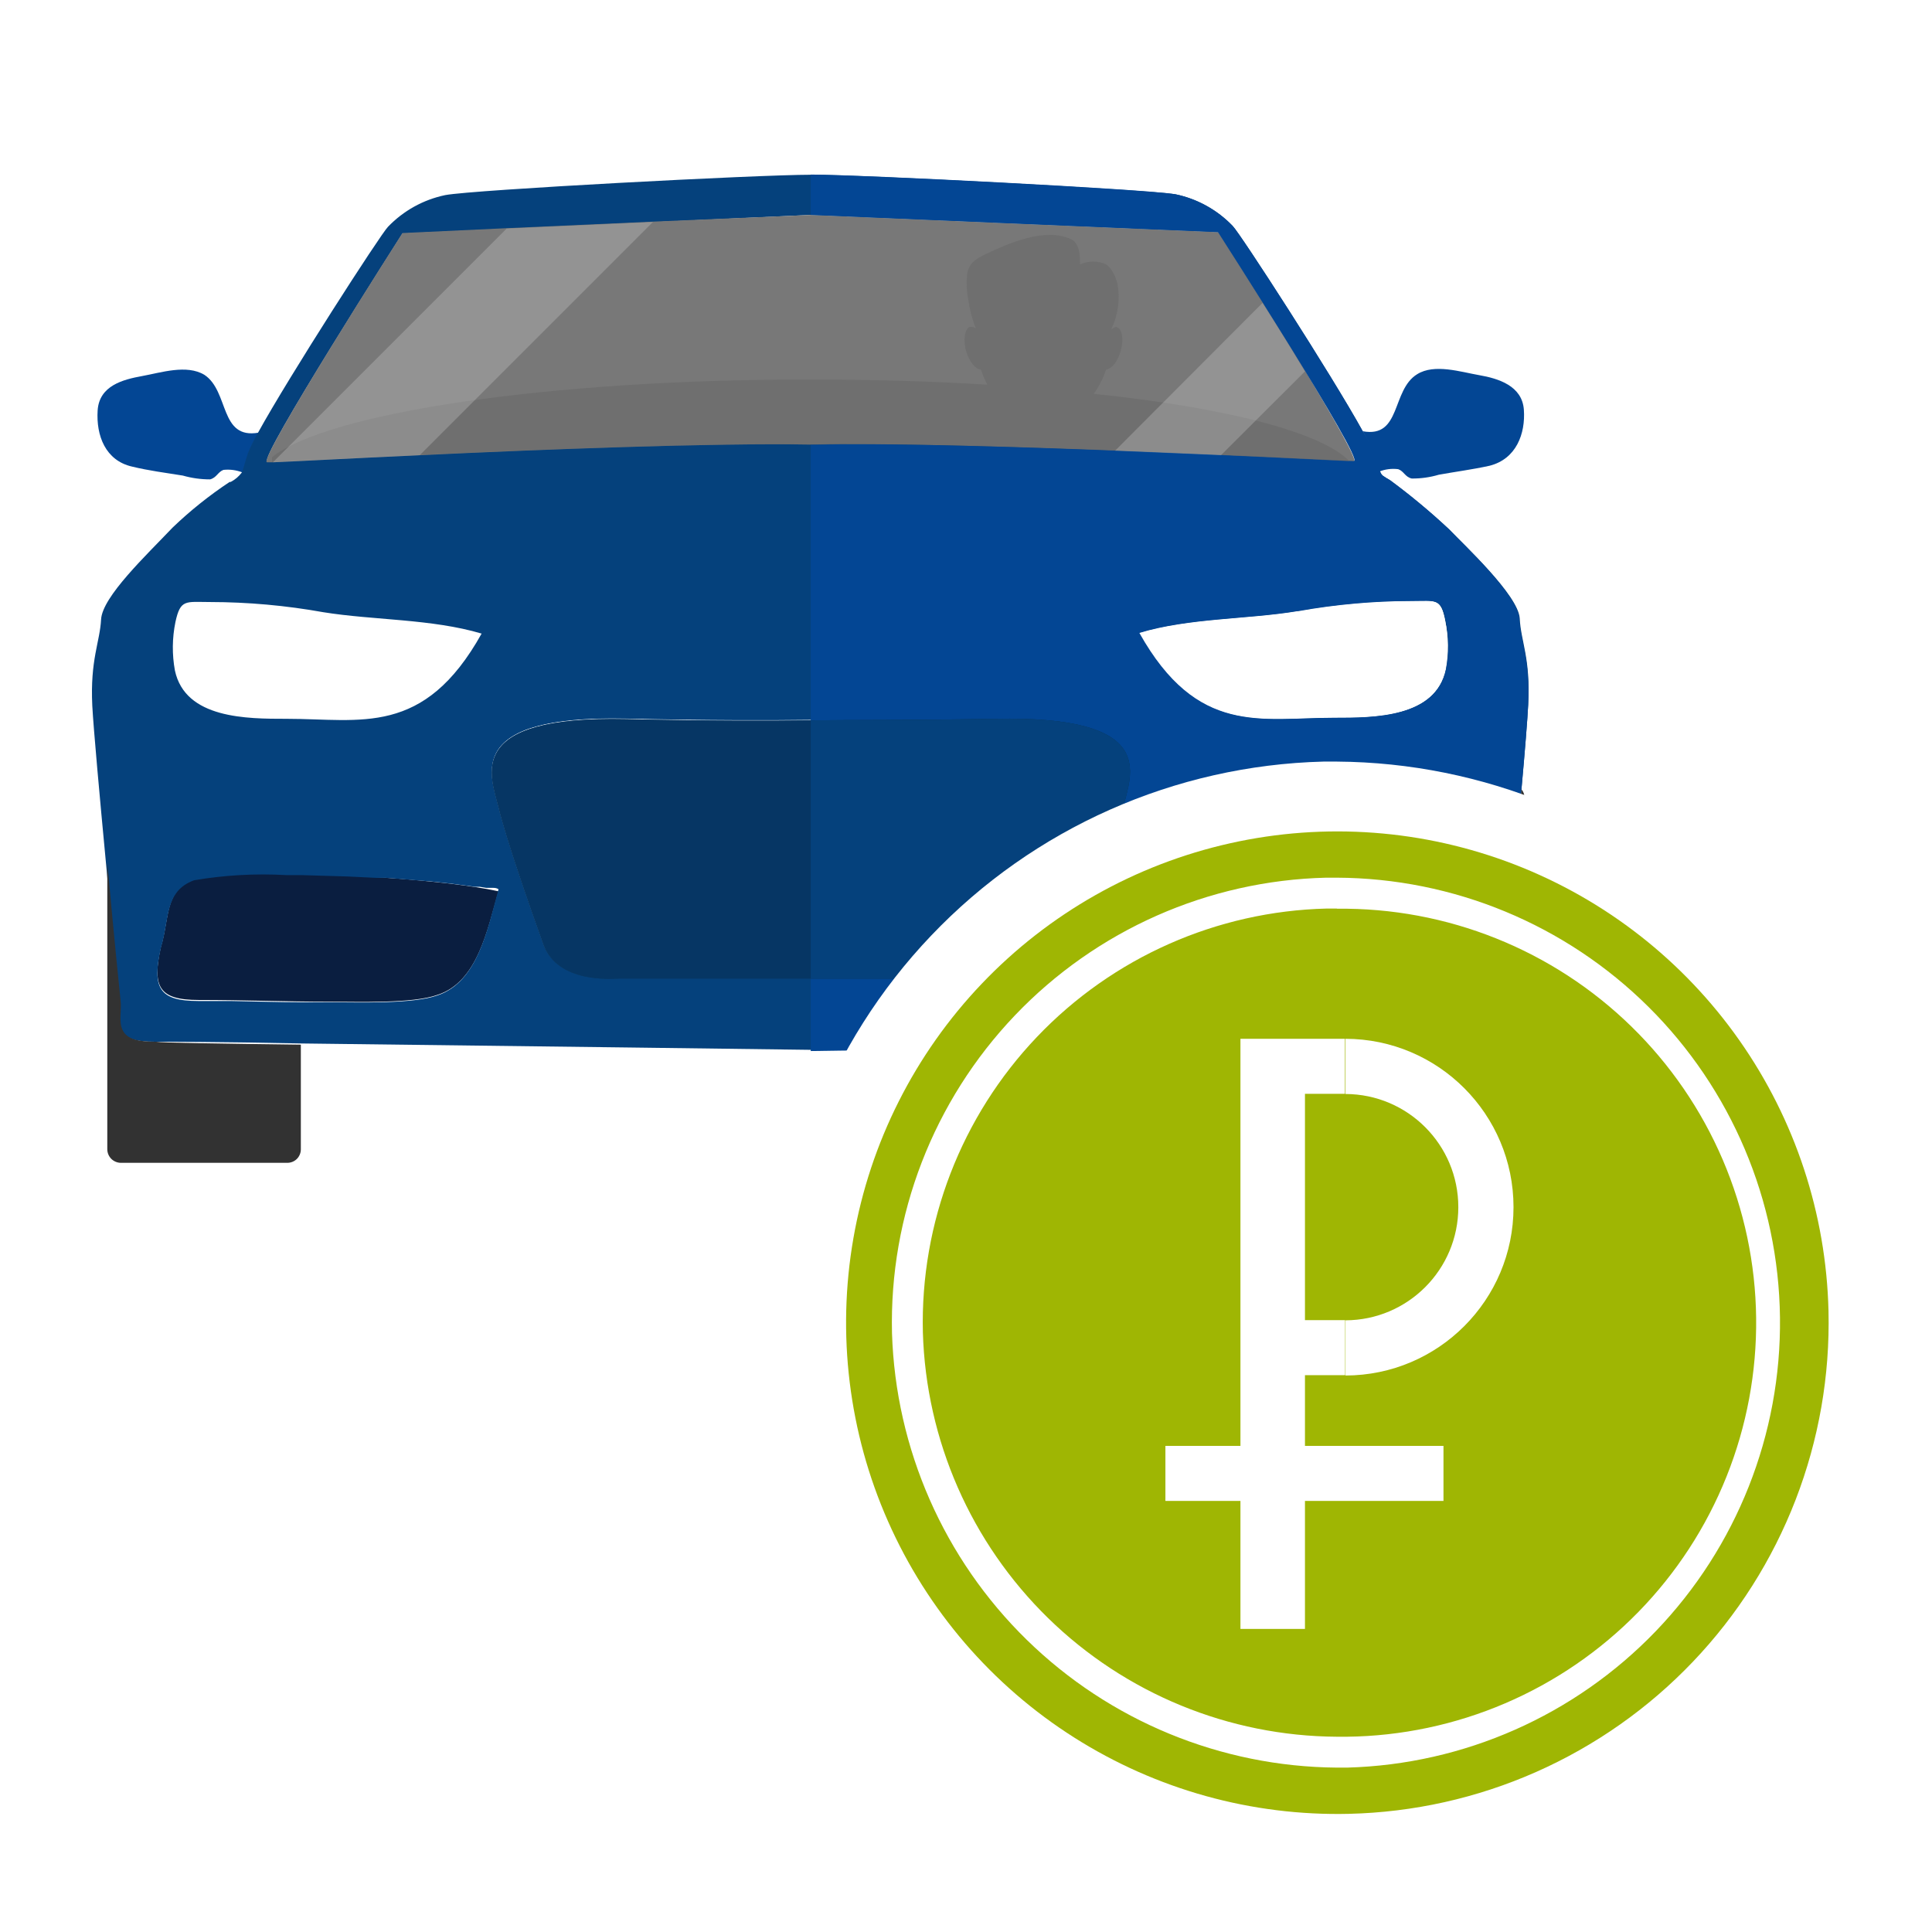
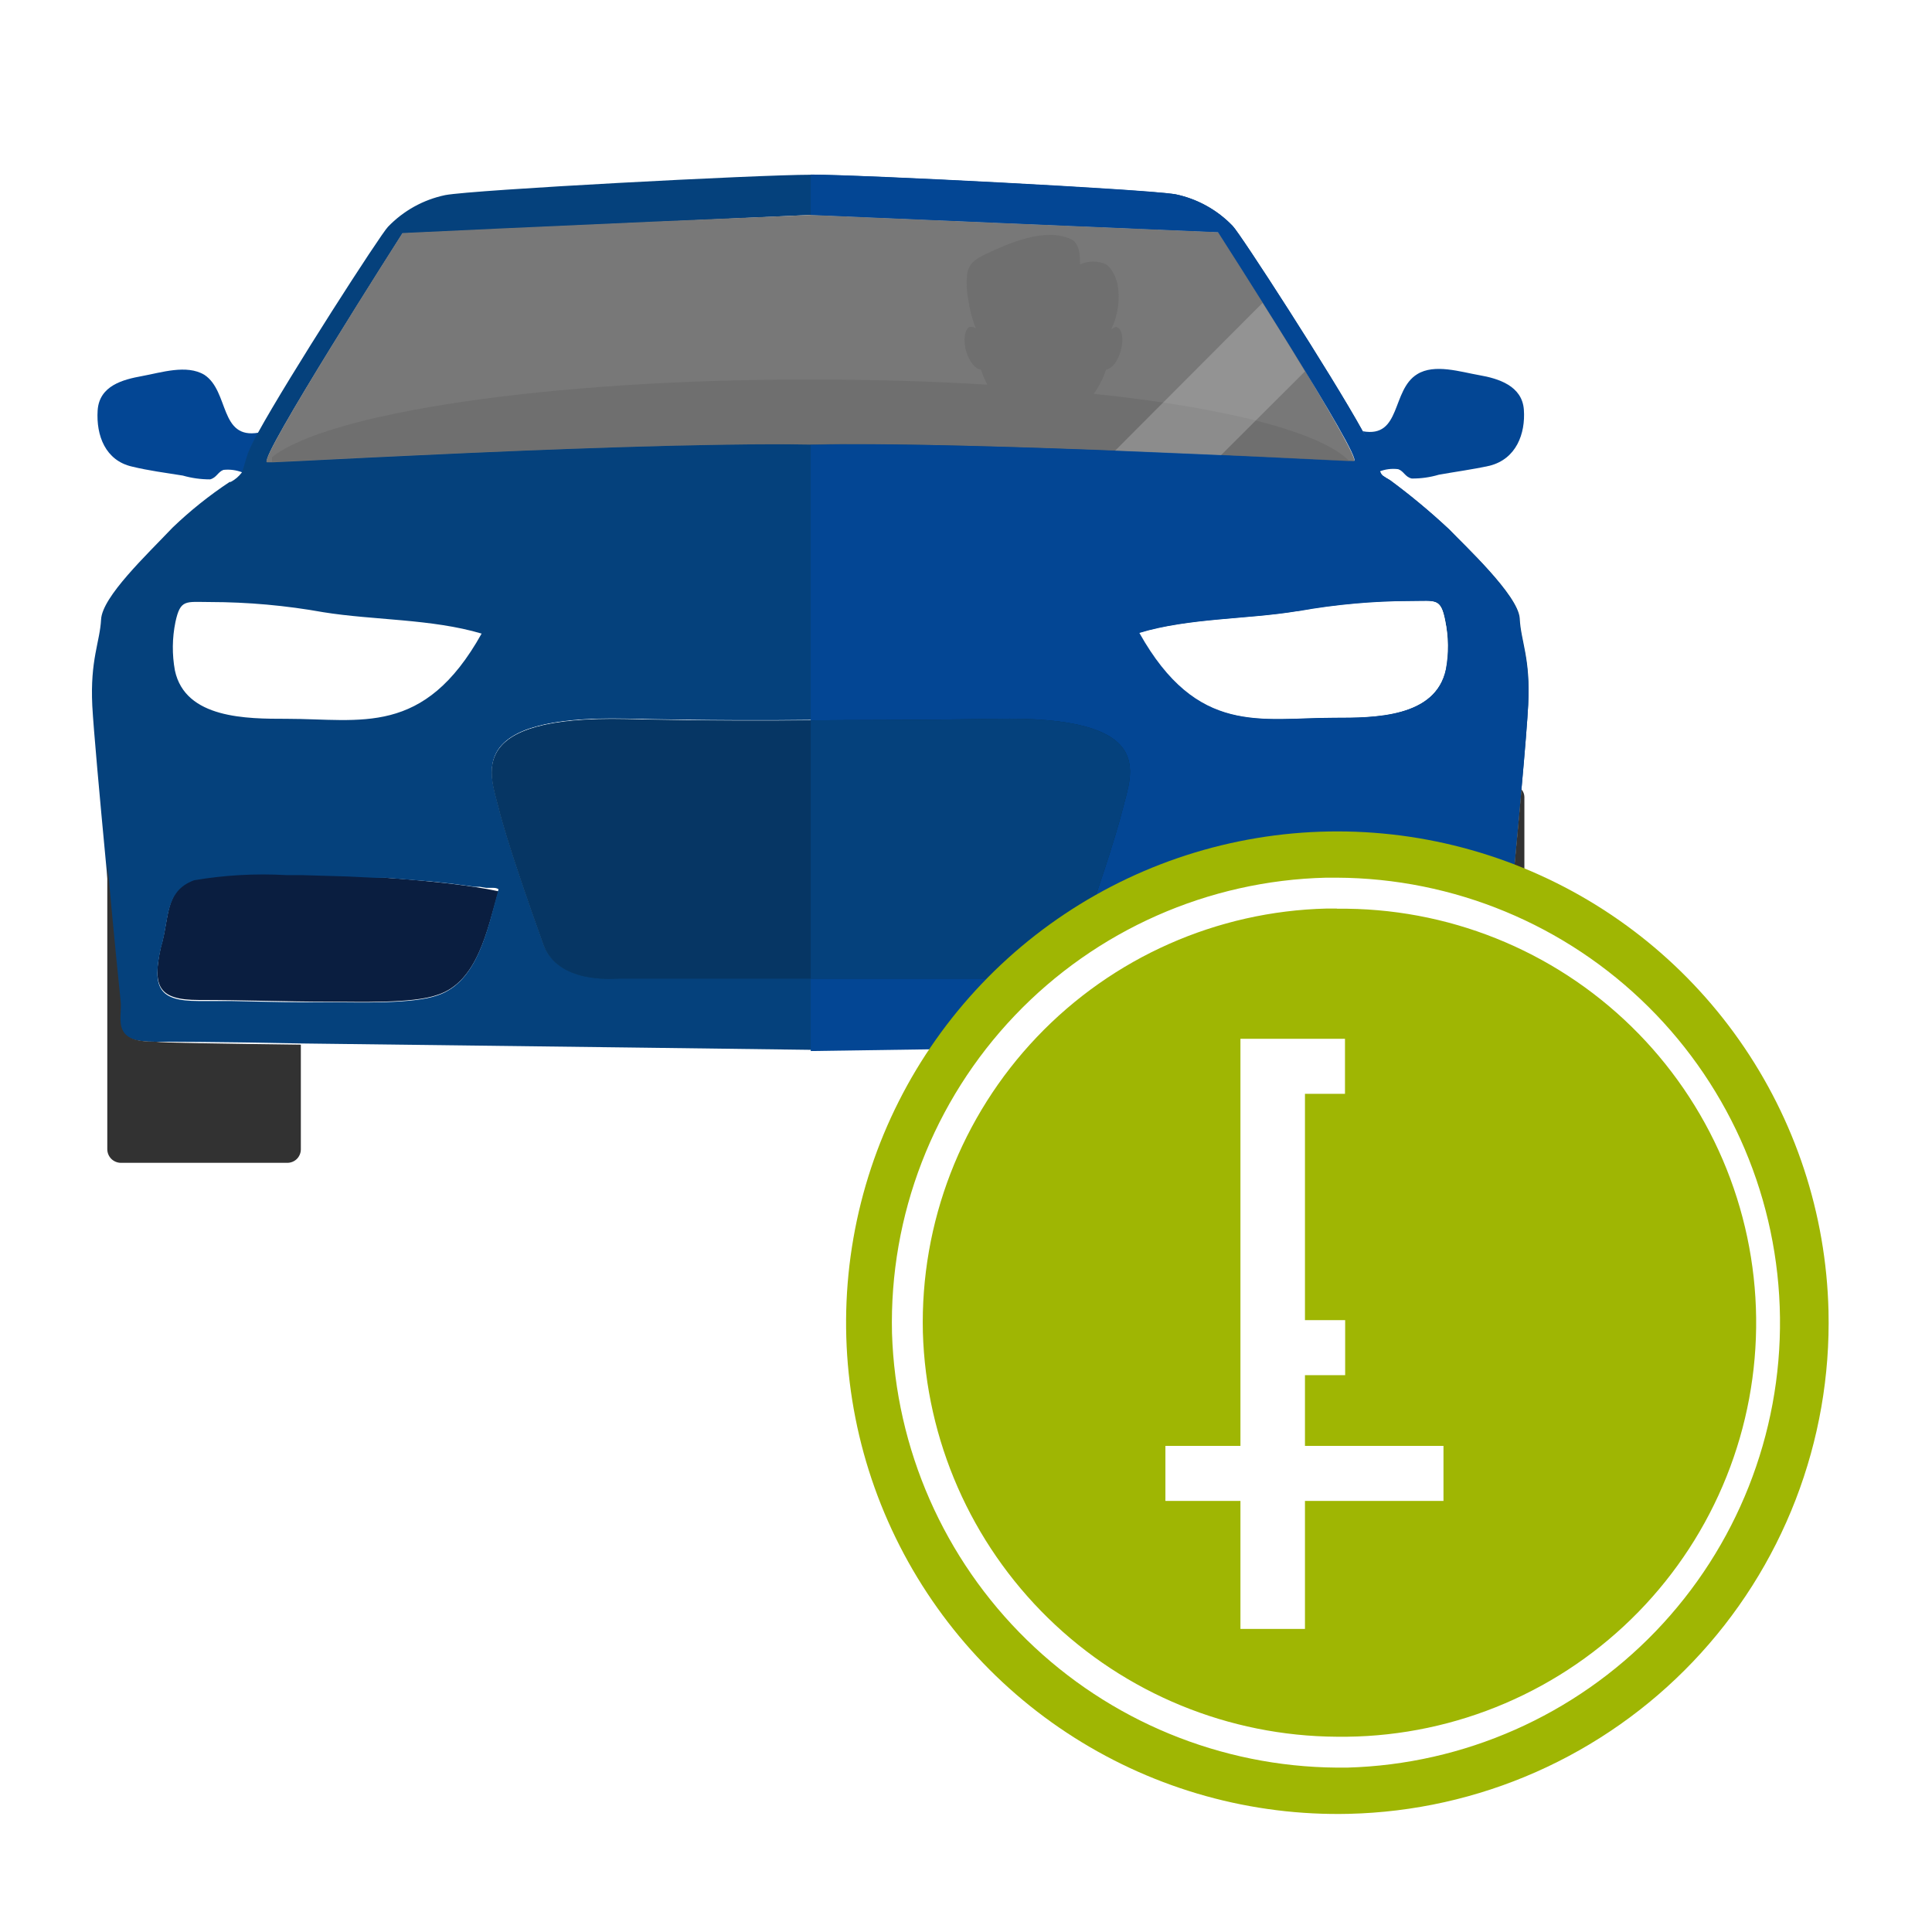
<svg xmlns="http://www.w3.org/2000/svg" width="112" height="112" viewBox="0 0 112 112" fill="none">
  <rect width="112" height="112" fill="white" />
  <path d="M82.52 57.93C79.93 57.93 77.52 58.05 74.89 58.05C73.35 58.05 70.08 58.17 68.66 57.65C66.35 56.88 65.76 53.83 65.12 51.65C69.68 50.65 81.12 50.34 82.77 50.94C84.42 51.54 84.18 53.17 84.7 54.85C85.22 57.16 84.83 57.93 82.52 57.93Z" fill="#0A1E40" />
  <path d="M28 36.73C24.65 42.73 21 41.67 16.7 41.67C14.39 41.67 10.82 41.67 10.22 38.87C10.04 37.942 10.04 36.988 10.22 36.06C10.51 34.72 10.81 34.9 12.22 34.9C14.423 34.903 16.622 35.1 18.79 35.49C21.68 36 25.06 35.87 28 36.73Z" fill="white" />
  <path d="M28.9 51.67C28.26 53.87 27.69 56.92 25.37 57.67C23.95 58.19 20.69 58.07 19.14 58.07C16.56 58.07 14.14 57.97 11.51 57.97C9.2 57.97 8.81 57.2 9.33 54.88C9.84 53.21 9.52 51.61 11.25 50.97C12.98 50.33 24.33 50.68 28.9 51.67Z" fill="#0A1E40" />
  <path d="M15 25.08C14.781 25.457 14.587 25.848 14.42 26.25C14.21 26.89 14.13 27.25 14.06 27.39C13.708 27.25 13.327 27.199 12.95 27.24C12.62 27.37 12.56 27.69 12.18 27.79C11.646 27.791 11.114 27.717 10.6 27.57C9.6 27.41 8.6 27.28 7.66 27.05C6.11 26.7 5.57 25.25 5.66 23.8C5.75 22.35 7.14 22 8.24 21.8C9.34 21.6 10.82 21.11 11.85 21.73C13.3 22.69 12.71 25.49 15 25.08Z" fill="#034694" />
  <path d="M88.1 35.84C88 34.48 84.86 31.58 84 30.68C82.922 29.672 81.787 28.727 80.6 27.85C80.18 27.59 80.1 27.59 80 27.32C79.9 27.05 79.85 26.82 79.63 26.17C79.451 25.764 79.24 25.373 79 25C77.19 21.72 71.9 13.54 71.46 13.1C70.562 12.164 69.401 11.522 68.13 11.26C66.49 11 50.06 10.13 47 10.13C43.94 10.13 27.45 11 25.81 11.31C24.543 11.574 23.386 12.216 22.49 13.15C22.05 13.6 16.77 21.79 14.96 25.08C14.741 25.457 14.547 25.848 14.38 26.25C14.17 26.89 14.09 27.25 14.02 27.39C13.847 27.62 13.625 27.808 13.37 27.94H13.31C12.129 28.722 11.021 29.609 10 30.59C8.5 32.17 5.93 34.59 5.86 35.91C5.79 37.23 5.22 38.24 5.35 40.91C5.42 42.23 5.78 46.2 6.14 50C6.5 54 6.88 57.75 6.91 58C6.98 58.58 6.78 59.23 7.04 59.74C7.3 60.25 7.95 60.39 8.97 60.39C9.29 60.39 12.72 60.39 17.41 60.49C28.62 60.62 46.99 60.86 46.99 60.86L77.08 60.42L85 60.38C86 60.38 86.67 60.25 86.93 59.73C87.19 59.21 87 58.57 87.06 57.99C87.06 57.59 87.76 50.79 88.2 45.76C88.4 43.55 88.55 41.69 88.59 40.86C88.74 38.15 88.16 37.18 88.1 35.84ZM81.78 34.84C83.23 34.84 83.52 34.65 83.78 35.99C83.965 36.918 83.965 37.873 83.78 38.8C83.19 41.61 79.62 41.61 77.3 41.61C73.05 41.61 69.36 42.68 66 36.69C68.89 35.82 72.27 35.91 75.17 35.43C77.352 35.038 79.564 34.841 81.78 34.84ZM23.33 13.54L47 12.46L70.64 13.46C70.64 13.46 79.16 26.73 78.52 26.73C77.88 26.73 56.59 25.54 47.01 25.73C37.44 25.54 16.12 26.73 15.51 26.73C14.9 26.73 23.33 13.54 23.33 13.54ZM10.17 36.06C10.46 34.72 10.76 34.9 12.17 34.9C14.373 34.903 16.572 35.1 18.74 35.49C21.65 35.96 25.03 35.87 27.92 36.73C24.57 42.73 20.92 41.67 16.62 41.67C14.31 41.67 10.74 41.67 10.14 38.87C9.97 37.94 9.98 36.986 10.17 36.06ZM25.37 57.7C23.95 58.22 20.69 58.1 19.14 58.1C18.56 58.1 18 58.1 17.44 58.1C16.08 58.1 14.72 58.05 13.36 58.03H11.51C9.2 58.03 8.81 57.26 9.33 54.94C9.84 53.27 9.52 51.67 11.25 51.03C13.013 50.73 14.804 50.63 16.59 50.73C16.87 50.73 17.15 50.73 17.44 50.73L20.14 50.81L21.79 50.89H22.39L23.27 50.96L24.14 51.03L24.99 51.1L26.2 51.23L26.95 51.33L27.54 51.41H27.82L28.18 51.47H28.31H28.55C28.67 51.47 28.78 51.47 28.9 51.55C28.26 53.87 27.69 56.92 25.37 57.7ZM58.16 56.7H35.87C35.55 56.7 32.32 57.02 31.49 54.7C30.66 52.38 29.35 48.63 28.9 46.78C28.45 44.93 26.84 41.45 36.31 41.66C41.19 41.77 44.73 41.76 47 41.73C49.27 41.7 52.81 41.73 57.69 41.64C67.16 41.42 65.59 44.78 65.11 46.74C64.63 48.7 63.38 52.35 62.54 54.67C61.7 56.99 58.48 56.74 58.16 56.74V56.7ZM82.52 57.89C80.68 57.89 78.91 57.95 77.11 57.98C76.377 57.98 75.637 57.98 74.89 57.98C73.35 57.98 70.08 58.1 68.66 57.58C66.35 56.81 65.76 53.76 65.12 51.58L65.62 51.47L66.36 51.34L66.89 51.26H67.06L67.79 51.17H67.86L68.62 51.09C69.25 51.02 69.91 50.96 70.62 50.91H71.2C72.2 50.83 73.34 50.77 74.4 50.74H75.24H76.53C76.723 50.725 76.917 50.725 77.11 50.74C79.005 50.622 80.907 50.719 82.78 51.03C84.5 51.67 84.19 53.26 84.71 54.94C85.22 57.16 84.83 57.93 82.52 57.93V57.89Z" fill="#05417C" />
  <path d="M78.48 26.76C78.25 26.76 75.11 26.58 70.78 26.39L64.64 26.13C58.39 25.88 51.42 25.67 46.98 25.77C41.31 25.67 31.5 26.05 24.33 26.39C20.15 26.58 16.87 26.76 15.82 26.8H15.48C14.84 26.8 23.33 13.51 23.33 13.51L29.33 13.23L37.81 12.85L47 12.46L70.65 13.46C70.65 13.46 71.8 15.25 73.23 17.53C74.02 18.79 74.9 20.18 75.69 21.53C77.35 24.32 78.76 26.76 78.48 26.76Z" fill="#787878" />
  <path d="M83.82 38.8C83.23 41.61 79.66 41.61 77.34 41.61C73.09 41.61 69.4 42.68 66.04 36.69C68.93 35.82 72.31 35.91 75.21 35.43C77.378 35.04 79.577 34.843 81.78 34.84C83.23 34.84 83.52 34.65 83.78 35.99C83.978 36.915 83.992 37.87 83.82 38.8Z" fill="white" />
  <path d="M84 30.68C82.922 29.672 81.787 28.727 80.6 27.85C80.18 27.59 80.1 27.59 80 27.32C79.9 27.05 79.85 26.82 79.63 26.17C79.451 25.764 79.24 25.373 79 25C77.19 21.72 71.9 13.54 71.46 13.1C70.562 12.164 69.401 11.522 68.13 11.26C66.49 10.97 50.13 10.13 47 10.12V12.46L70.61 13.46C70.61 13.46 79.13 26.73 78.49 26.73C77.85 26.73 56.6 25.57 47 25.78V60.93L77.09 60.49L85 60.38C86 60.38 86.67 60.25 86.93 59.73C87.19 59.21 87 58.57 87.06 57.99C87.06 57.59 87.76 50.79 88.2 45.76C88.4 43.55 88.55 41.69 88.59 40.86C88.71 38.15 88.13 37.18 88.07 35.86C88.01 34.54 84.86 31.58 84 30.68ZM75.26 35.43C77.428 35.04 79.627 34.843 81.83 34.84C83.28 34.84 83.57 34.65 83.83 35.99C84.015 36.918 84.015 37.873 83.83 38.8C83.24 41.61 79.67 41.61 77.35 41.61C73.1 41.61 69.41 42.68 66.05 36.69C68.93 35.82 72.31 35.91 75.21 35.43H75.26ZM82.57 57.93C80.73 57.93 78.96 57.99 77.16 58.02C76.427 58.02 75.687 58.02 74.94 58.02C73.4 58.02 70.13 58.14 68.71 57.62C66.4 56.85 65.81 53.8 65.17 51.62L65.67 51.51L66.41 51.38L66.94 51.3H67.11L67.84 51.21H67.91L68.67 51.13C69.3 51.06 69.96 51 70.67 50.95H71.25C72.25 50.87 73.39 50.81 74.45 50.78H75.29H76.58C76.773 50.765 76.967 50.765 77.16 50.78C79.055 50.662 80.957 50.759 82.83 51.07C84.55 51.71 84.24 53.3 84.76 54.98C85.22 57.16 84.83 57.93 82.52 57.93H82.57Z" fill="#034694" />
  <path d="M17.44 60.56V66.64C17.437 66.843 17.355 67.038 17.212 67.182C17.068 67.326 16.873 67.407 16.67 67.41H7C6.794 67.407 6.597 67.324 6.451 67.179C6.306 67.033 6.223 66.836 6.22 66.63V50C6.58 54 6.96 57.75 6.99 58C7.06 58.58 6.86 59.23 7.12 59.74C7.38 60.25 8.03 60.39 9.05 60.39C9.32 60.45 12.75 60.5 17.44 60.56Z" fill="#323232" />
  <path d="M88.37 46.2V66.57C88.37 66.774 88.289 66.97 88.144 67.115C88 67.259 87.804 67.34 87.6 67.34H77.89C77.687 67.337 77.492 67.255 77.348 67.112C77.204 66.968 77.123 66.773 77.12 66.57V60.49L85 60.38C86 60.38 86.67 60.25 86.93 59.73C87.19 59.21 87 58.57 87.06 57.99C87.06 57.59 87.76 50.79 88.2 45.76C88.307 45.882 88.368 46.038 88.37 46.2Z" fill="#323232" />
  <path d="M86.35 27C85.35 27.22 84.35 27.35 83.41 27.52C82.901 27.671 82.371 27.746 81.84 27.74C81.45 27.65 81.39 27.32 81.06 27.2C80.684 27.15 80.302 27.198 79.95 27.34C79.88 27.16 79.8 26.84 79.58 26.19C79.418 25.779 79.224 25.381 79 25C81.25 25.41 80.65 22.61 82.16 21.69C83.16 21.07 84.67 21.56 85.76 21.75C86.85 21.94 88.24 22.36 88.34 23.75C88.44 25.14 87.9 26.61 86.35 27Z" fill="#034694" />
  <g style="mix-blend-mode:multiply" opacity="0.45">
    <path d="M78.23 26.74C76.53 26.66 71.17 26.38 65.11 26.14C62.37 26.03 59.48 25.93 56.73 25.86C53.16 25.76 49.81 25.72 47.28 25.78C37.7 25.58 16.39 26.78 15.77 26.78C15.77 26.78 15.77 26.68 15.77 26.5C19 23.94 31.67 22 46.87 22C50.5 22 53.99 22.1 57.24 22.3C57.087 22.019 56.96 21.724 56.86 21.42C56.55 21.42 56.19 20.96 56.01 20.37C55.83 19.78 55.91 19.06 56.22 18.95C56.343 18.934 56.467 18.962 56.57 19.03C56.359 18.51 56.215 17.966 56.14 17.41C56.036 16.9 56.013 16.377 56.07 15.86C56.21 15.2 56.58 15.01 57.16 14.72C58.54 14.08 60.56 13.18 62.08 13.86C62.59 14.1 62.61 14.8 62.61 15.33C62.848 15.219 63.107 15.162 63.37 15.162C63.633 15.162 63.892 15.219 64.13 15.33C64.22 15.396 64.3 15.473 64.37 15.56C64.578 15.842 64.721 16.167 64.79 16.51C64.938 17.388 64.809 18.29 64.42 19.09C64.52 19.03 64.64 18.94 64.74 18.96C65.06 19.06 65.16 19.69 64.96 20.37C64.76 21.05 64.42 21.37 64.12 21.43C63.953 21.929 63.713 22.401 63.41 22.83C71.08 23.63 76.62 25.06 78.23 26.74Z" fill="#646464" />
  </g>
-   <path opacity="0.2" d="M37.85 12.87L24.33 26.39C20.15 26.58 16.87 26.76 15.82 26.8L29.37 13.25L37.85 12.87Z" fill="white" />
  <path opacity="0.2" d="M75.65 21.53L70.78 26.39L64.64 26.13L73.19 17.56C74 18.82 74.86 20.21 75.65 21.53Z" fill="white" />
  <path d="M65.11 46.8C64.65 48.66 63.38 52.41 62.54 54.73C61.7 57.05 58.48 56.73 58.16 56.73H35.87C35.55 56.73 32.32 57.05 31.49 54.73C30.66 52.41 29.35 48.66 28.9 46.81C28.45 44.96 26.84 41.48 36.31 41.69C41.19 41.8 44.73 41.79 47 41.76C49.27 41.73 52.81 41.76 57.69 41.67C67.16 41.48 65.59 44.84 65.11 46.8Z" fill="#063B66" />
  <path d="M65.11 46.8C64.65 48.66 63.38 52.41 62.54 54.73C61.7 57.05 58.48 56.73 58.16 56.73H35.87C35.55 56.73 32.32 57.05 31.49 54.73C30.66 52.41 29.35 48.66 28.9 46.81C28.45 44.96 26.84 41.48 36.31 41.69C41.19 41.8 44.73 41.79 47 41.76C49.27 41.73 52.81 41.76 57.69 41.67C67.16 41.48 65.59 44.84 65.11 46.8Z" fill="#063664" />
  <path d="M47 56.73H58.16C58.183 56.73 58.22 56.732 58.271 56.734C58.926 56.762 61.76 56.885 62.54 54.73C63.38 52.41 64.65 48.66 65.11 46.8C65.142 46.671 65.178 46.535 65.216 46.395C65.749 44.412 66.534 41.493 57.69 41.67C54.548 41.728 51.962 41.736 49.912 41.743C48.778 41.746 47.809 41.749 47 41.76C47 41.76 47 41.76 47 41.76L47 56.73Z" fill="#05417C" />
-   <path d="M77.49 109.2C69.016 109.144 60.894 105.803 54.834 99.879C48.774 93.955 45.248 85.911 45 77.44C44.804 68.823 48.033 60.479 53.979 54.239C59.925 47.998 68.103 44.37 76.72 44.15H77.5C85.973 44.208 94.093 47.549 100.154 53.47C106.215 59.391 109.744 67.431 110 75.9C110.199 84.525 106.965 92.876 101.01 99.118C95.055 105.36 86.865 108.983 78.24 109.19L77.49 109.2Z" fill="white" />
  <path d="M106 76C105.866 70.369 104.065 64.904 100.825 60.297C97.586 55.689 93.052 52.146 87.799 50.114C82.545 48.083 76.808 47.655 71.311 48.885C65.814 50.114 60.805 52.946 56.918 57.023C53.031 61.099 50.439 66.236 49.472 71.785C48.504 77.333 49.203 83.045 51.481 88.196C53.759 93.347 57.513 97.708 62.269 100.725C67.025 103.743 72.569 105.283 78.2 105.15C81.939 105.062 85.625 104.238 89.046 102.725C92.467 101.212 95.557 99.04 98.138 96.334C100.72 93.627 102.743 90.438 104.092 86.949C105.441 83.46 106.089 79.74 106 76Z" fill="#9FB603" />
  <path d="M77.49 102.47C70.771 102.417 64.333 99.763 59.527 95.067C54.721 90.371 51.919 83.996 51.71 77.28C51.549 70.442 54.11 63.82 58.83 58.869C63.55 53.919 70.042 51.045 76.88 50.88H77.49C84.262 50.907 90.752 53.595 95.56 58.365C100.368 63.134 103.107 69.603 103.187 76.375C103.267 83.147 100.681 89.678 95.988 94.561C91.295 99.442 84.87 102.283 78.1 102.47H77.49ZM77.49 52.67H76.9C70.54 52.827 64.502 55.504 60.114 60.111C55.726 64.718 53.347 70.879 53.5 77.24C53.684 83.495 56.289 89.435 60.766 93.808C65.243 98.18 71.242 100.644 77.5 100.68H78.09C81.242 100.643 84.355 99.985 87.253 98.744C90.15 97.504 92.775 95.704 94.977 93.449C97.179 91.194 98.916 88.527 100.087 85.601C101.259 82.675 101.842 79.547 101.805 76.395C101.768 73.243 101.11 70.13 99.869 67.232C98.628 64.335 96.829 61.71 94.574 59.508C92.319 57.306 89.652 55.569 86.726 54.398C83.8 53.226 80.672 52.643 77.52 52.68L77.49 52.67Z" fill="white" />
-   <path d="M87.74 69.98C87.74 75.364 83.381 79.729 78 79.74V76.54C81.614 76.529 84.54 73.596 84.54 69.98C84.54 66.364 81.614 63.431 78 63.42V60.22C83.381 60.231 87.74 64.596 87.74 69.98Z" fill="white" />
  <path d="M77.97 60.22H71.91V83.82H67.56V87.01H71.91V94.43H75.65V87.01H83.68V83.82H75.65V79.72H77.98V76.53H75.65V63.41H77.97V60.22Z" fill="white" />
</svg>